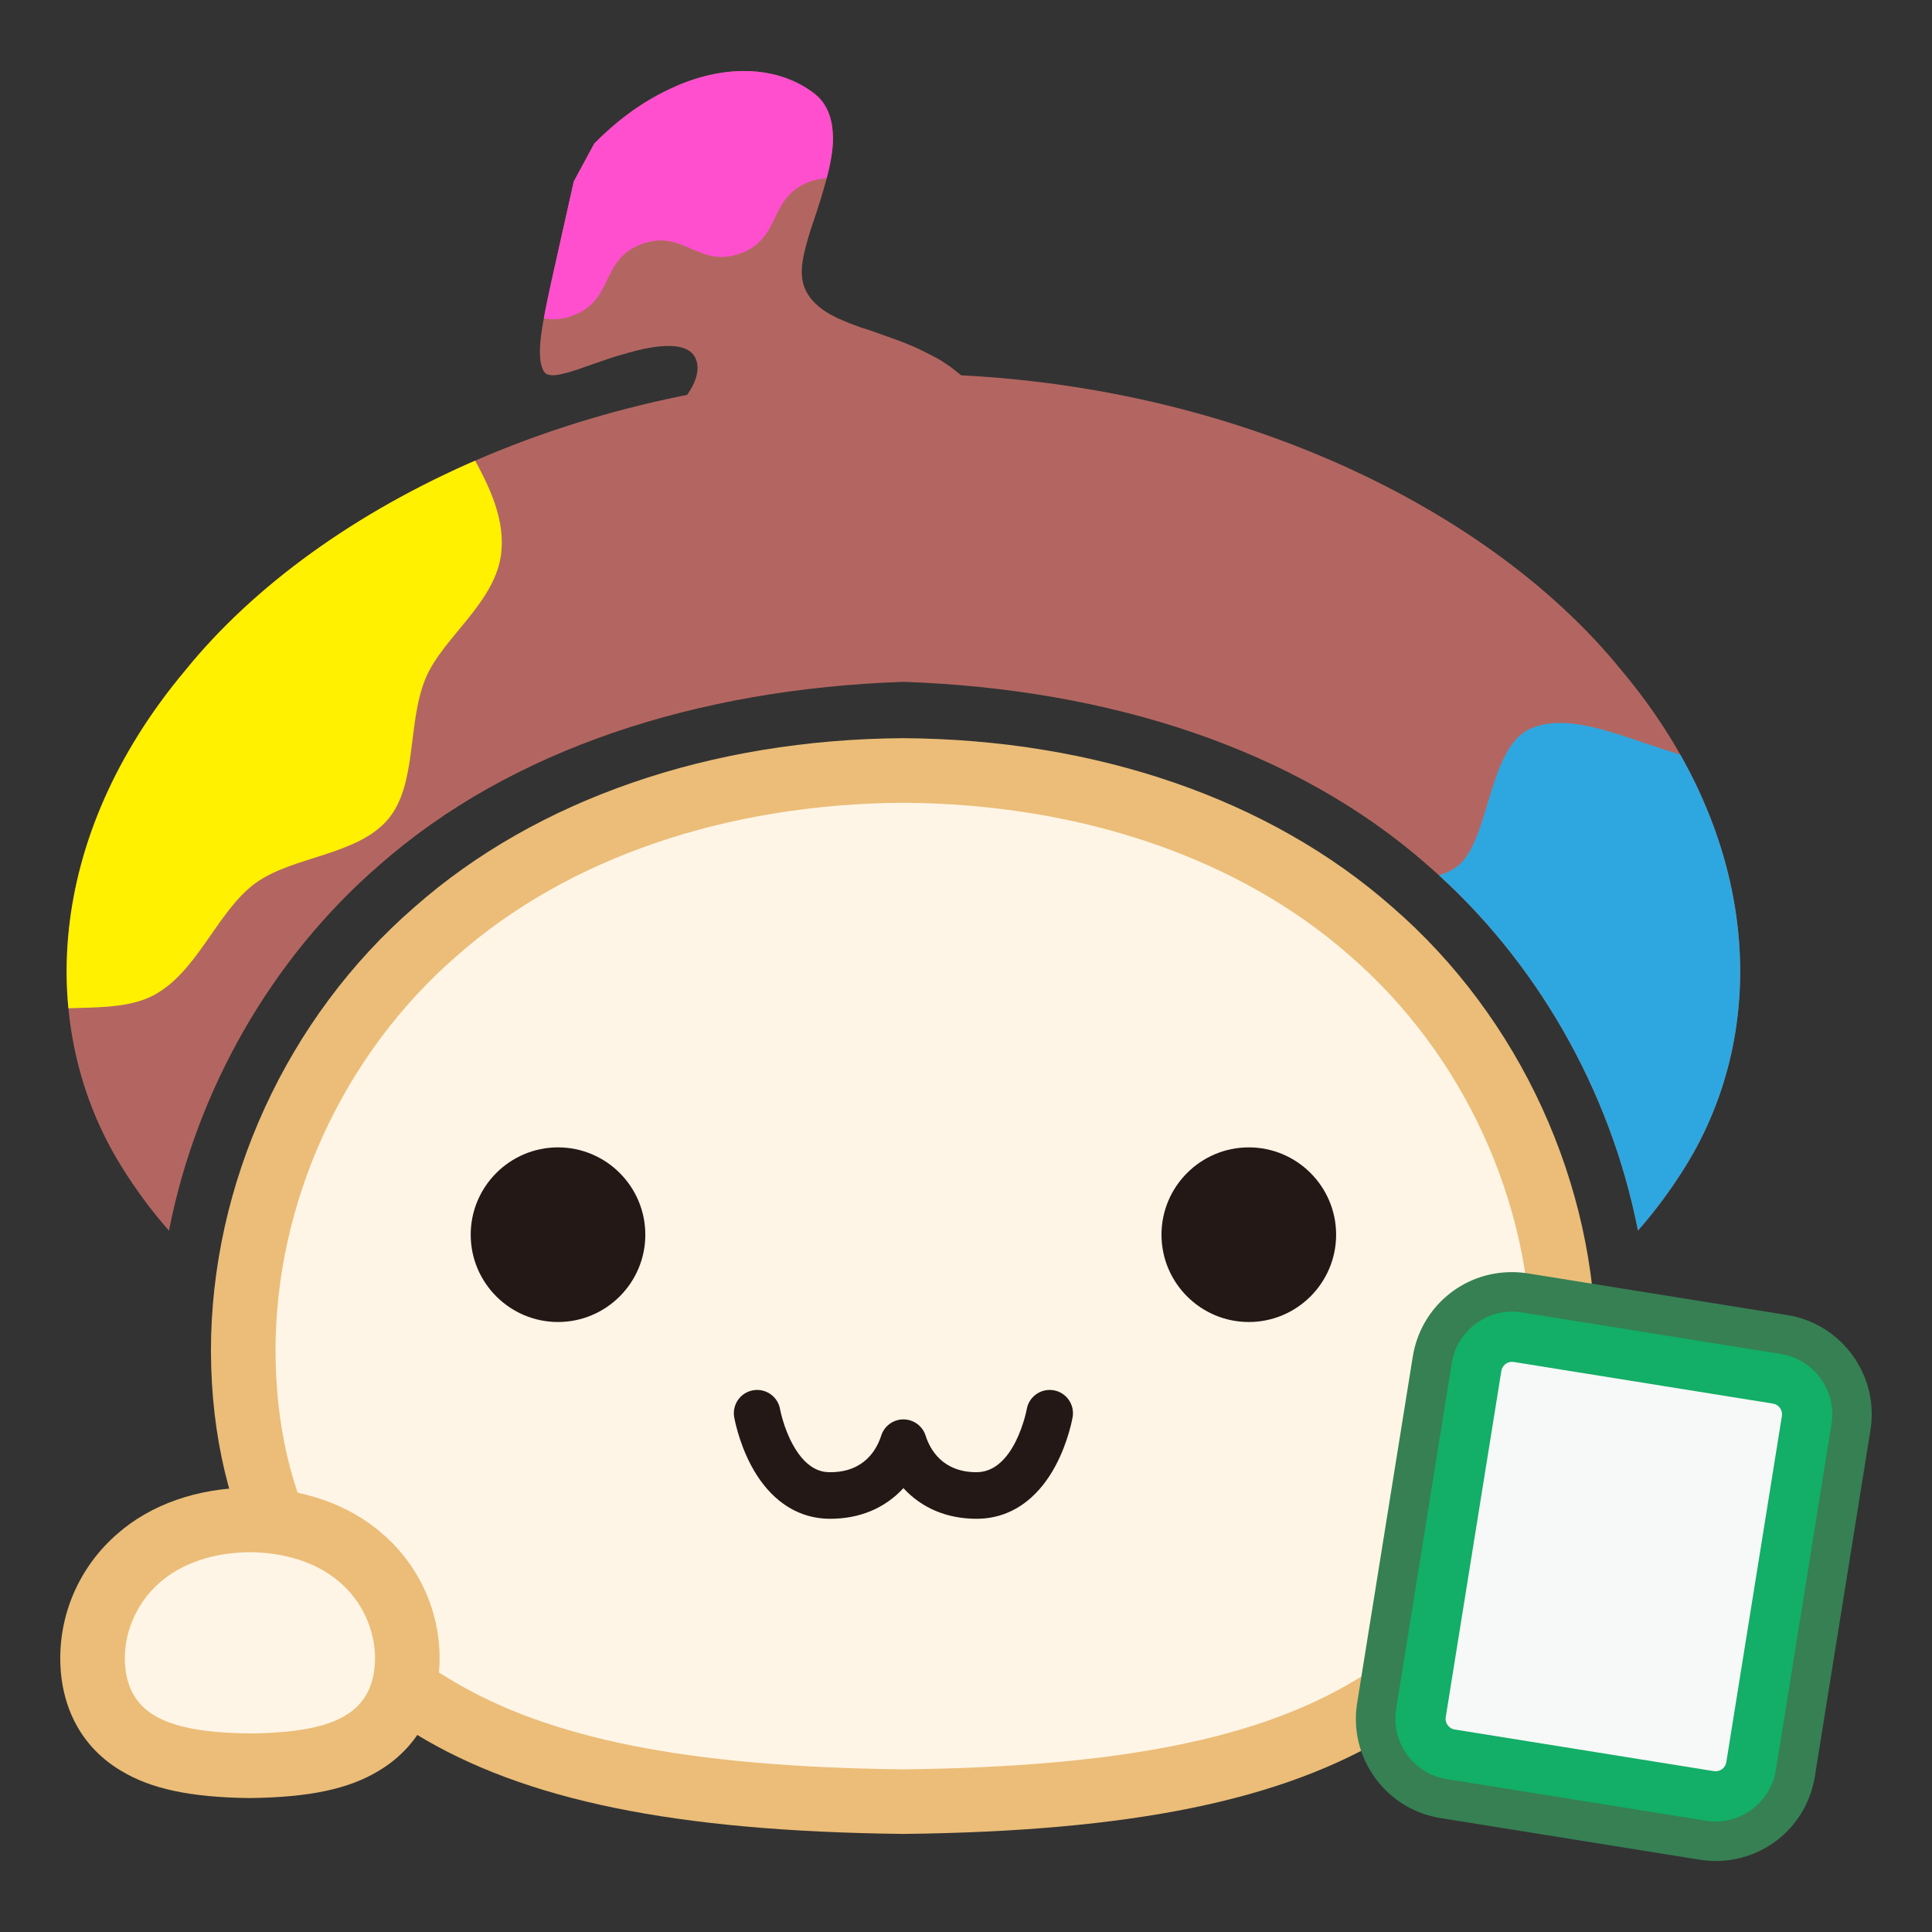
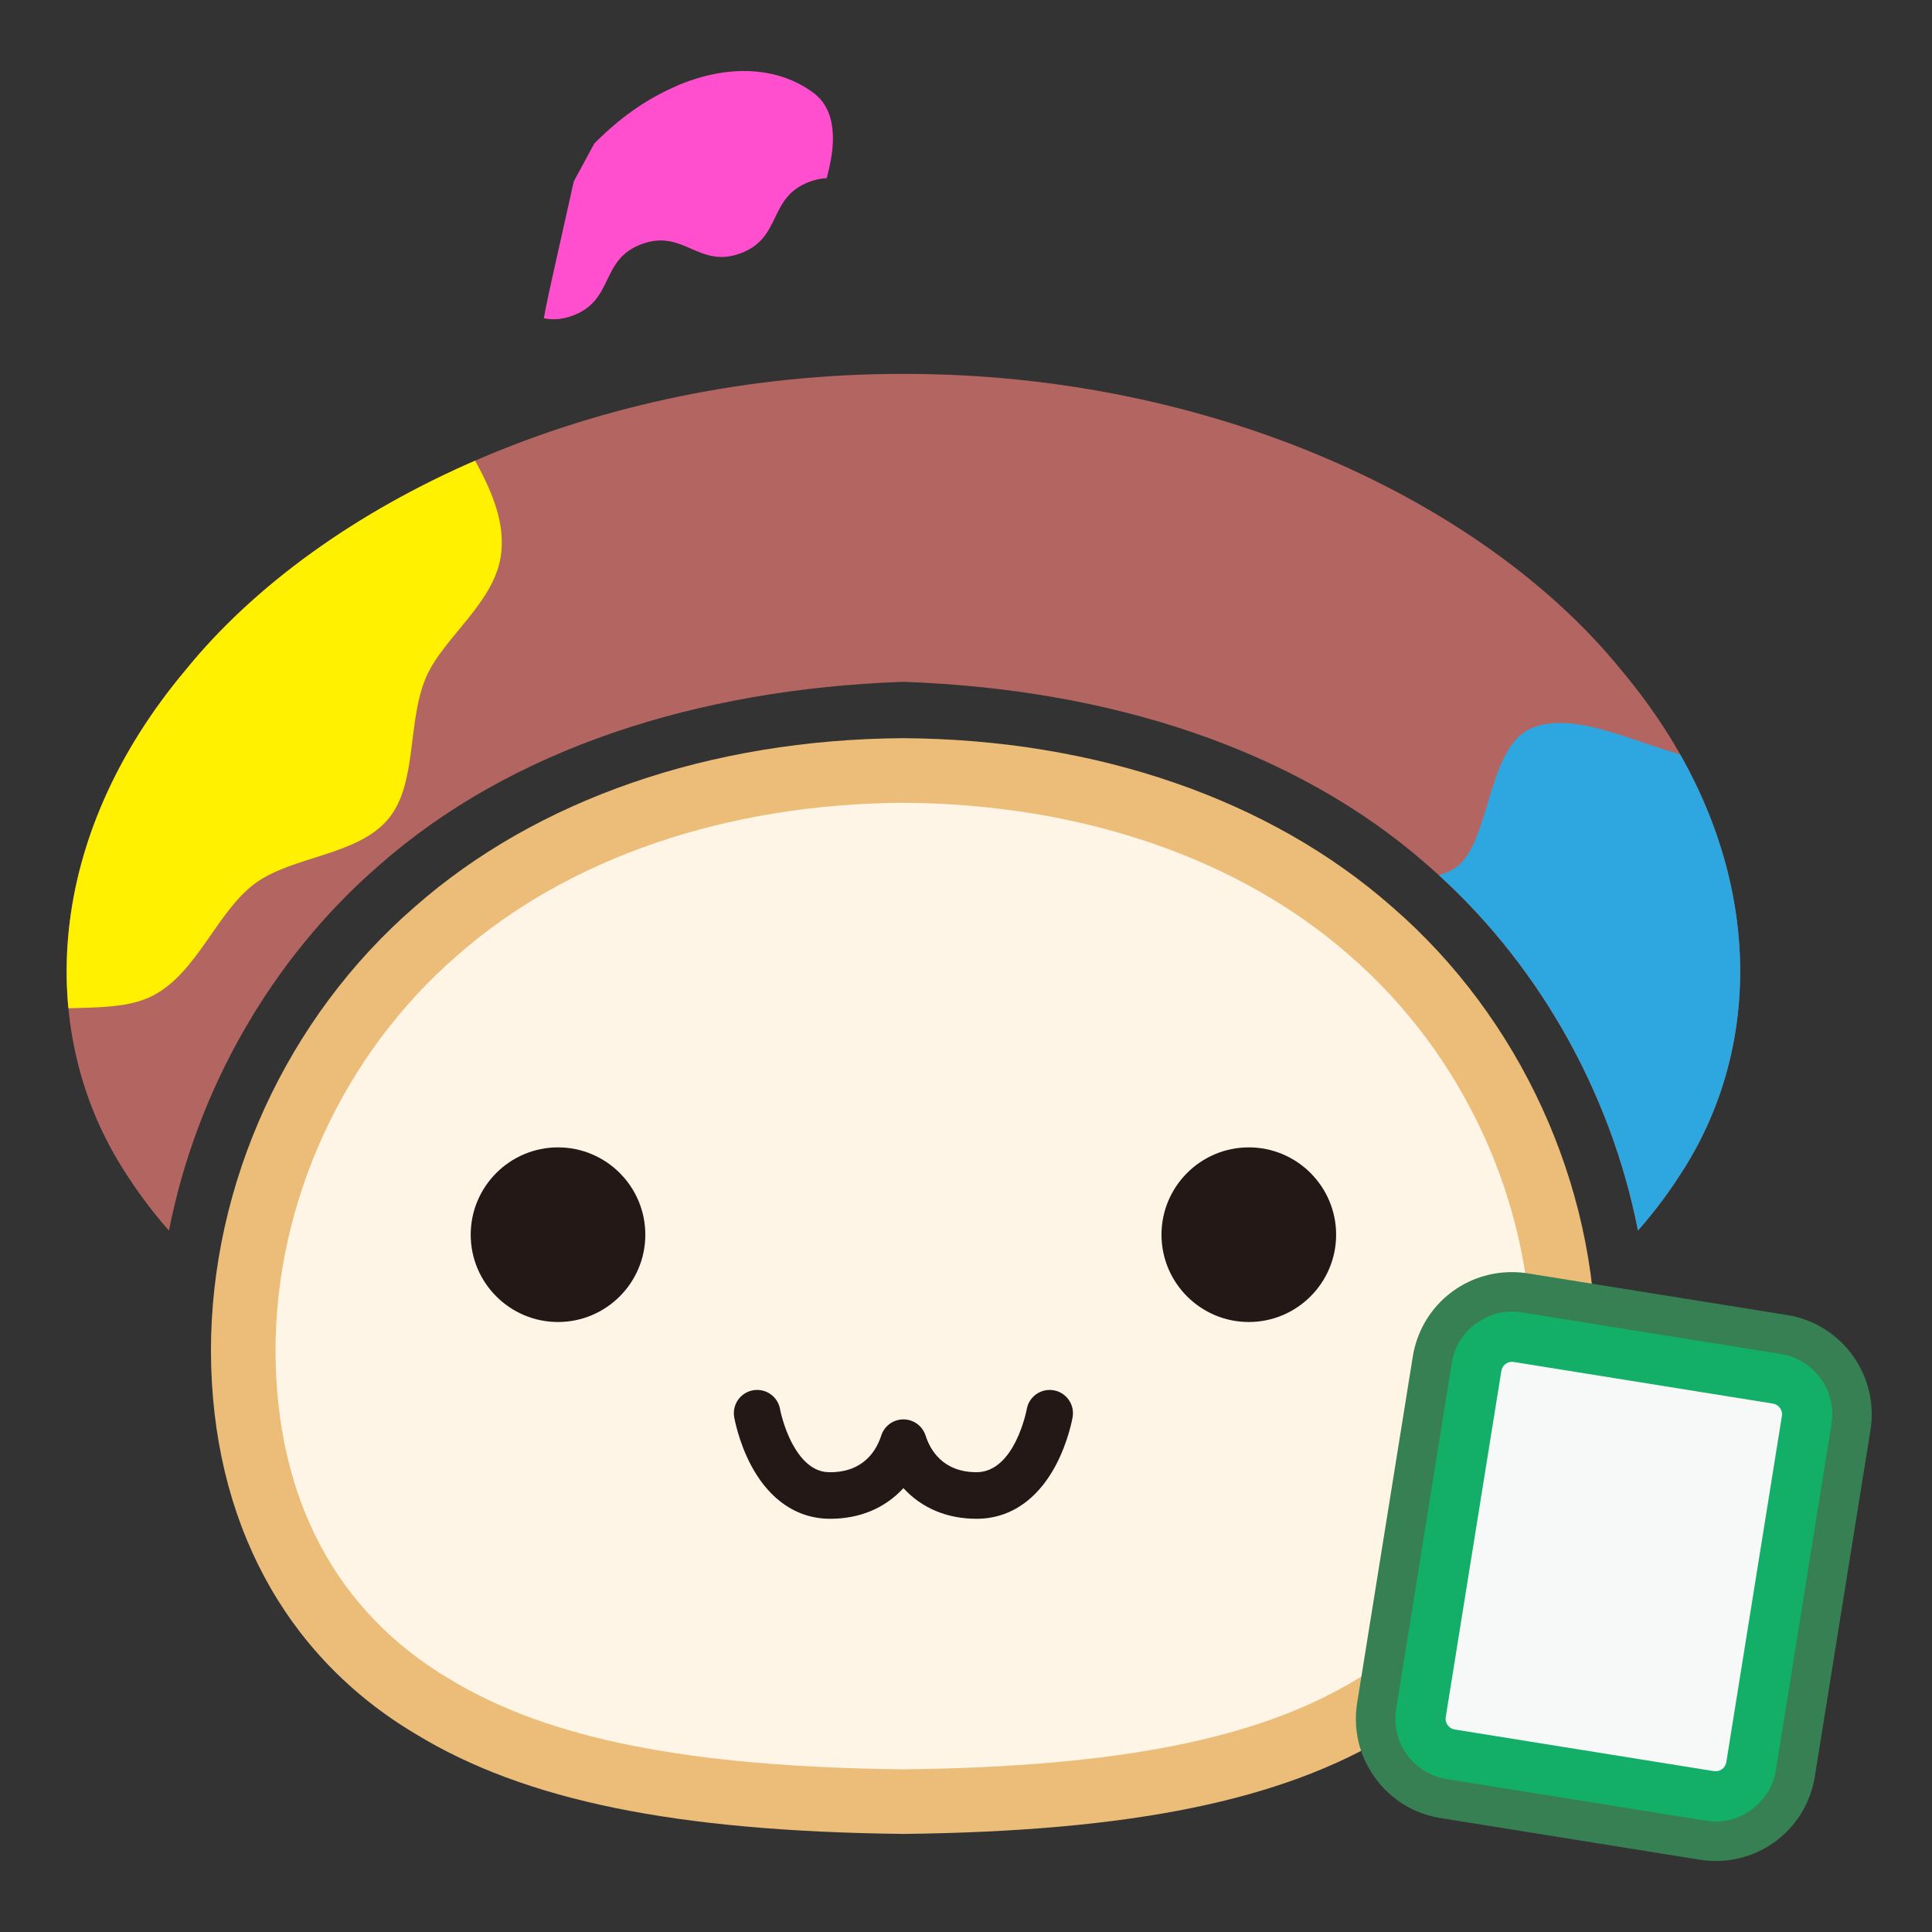
<svg xmlns="http://www.w3.org/2000/svg" xmlns:xlink="http://www.w3.org/1999/xlink" version="1.1" id="レイヤー_1" x="0px" y="0px" width="300px" height="300px" viewBox="0 0 300 300" enable-background="new 0 0 300 300" xml:space="preserve">
  <rect x="0" y="0" width="300" height="300" fill="#333333" stroke="none" />
  <g>
    <g>
      <path fill="#FFF5E6" d="M242.793,209.894c-0.107,25.376-11.044,44.193-29.415,55.1c-18.337,11.169-44.108,14.428-73.097,14.764    c-28.988-0.336-54.759-3.595-73.096-14.764c-18.371-10.906-29.309-29.724-29.415-55.1c-0.052-25.19,11.335-49.204,29.921-65.293    c18.567-16.354,44.332-24.787,72.59-24.961c28.257,0.175,54.025,8.607,72.59,24.961    C231.457,160.689,242.845,184.702,242.793,209.894z" />
      <path fill="#EBBD78" d="M140.281,284.771h-0.058c-35.396-0.411-58.726-5.189-75.646-15.496    c-20.393-12.106-31.711-33.198-31.821-59.361c-0.054-26.07,11.779-51.9,31.653-69.105c18.947-16.69,45.894-26,75.841-26.185    c30.011,0.185,56.956,9.495,75.936,26.214c19.842,17.175,31.676,43.005,31.621,69.066c-0.109,26.173-11.428,47.266-31.869,59.4    c-16.872,10.277-40.202,15.056-75.599,15.467H140.281z M140.25,124.653c-27.467,0.17-52.081,8.59-69.245,23.71    c-17.731,15.35-28.269,38.338-28.221,61.52c0.095,22.814,9.418,40.384,26.961,50.8c15.335,9.339,37.074,13.668,70.536,14.061    c33.463-0.393,55.202-4.722,70.489-14.032c17.59-10.443,26.913-28.013,27.009-50.838c0.048-23.172-10.489-46.16-28.189-61.482    C192.394,133.243,167.779,124.823,140.25,124.653z" />
    </g>
    <g>
      <g>
        <path fill="#231815" d="M193.915,205.28c-7.476,0-13.559-6.081-13.559-13.557s6.083-13.559,13.559-13.559     c7.475,0,13.557,6.083,13.557,13.559S201.39,205.28,193.915,205.28z" />
      </g>
      <g>
        <path fill="#231815" d="M86.648,205.28c-7.475,0-13.557-6.081-13.557-13.557s6.082-13.559,13.557-13.559     c7.476,0,13.557,6.083,13.557,13.559S94.124,205.28,86.648,205.28z" />
      </g>
    </g>
    <g>
      <path fill="#231815" d="M151.637,235.835c-4.574,0-8.494-1.644-11.356-4.758c-2.862,3.114-6.783,4.758-11.356,4.758    c-2.929,0-5.587-0.939-7.896-2.792c-1.707-1.369-3.19-3.226-4.407-5.517c-1.945-3.661-2.59-7.313-2.617-7.468    c-0.34-1.967,0.979-3.837,2.947-4.179c1.968-0.339,3.838,0.979,4.179,2.949c0.003,0.017,0.51,2.793,1.949,5.439    c2.355,4.336,4.982,4.336,5.844,4.336c5.277,0,7.206-3.519,7.888-5.614c0.035-0.11,0.083-0.256,0.165-0.44    c0.581-1.306,1.875-2.146,3.304-2.146c1.428,0,2.723,0.841,3.304,2.146c0.082,0.184,0.129,0.33,0.166,0.44    c0.679,2.096,2.61,5.614,7.887,5.614c5.938,0,7.776-9.679,7.794-9.774c0.339-1.969,2.21-3.287,4.178-2.947    c1.969,0.339,3.286,2.21,2.947,4.178c-0.026,0.152-0.673,3.807-2.616,7.467c-1.217,2.292-2.7,4.148-4.407,5.518    C157.224,234.896,154.566,235.835,151.637,235.835z" />
    </g>
    <g>
-       <path fill="#FFF5E6" d="M63.25,257.53c-0.025,6.051-2.633,10.537-7.012,13.136c-4.373,2.664-10.516,3.44-17.427,3.52    c-6.912-0.079-13.055-0.857-17.427-3.52c-4.38-2.599-6.988-7.085-7.012-13.136c-0.012-6.006,2.702-11.729,7.133-15.566    c4.427-3.899,10.569-5.909,17.307-5.951c6.736,0.042,12.879,2.052,17.305,5.951C60.546,245.8,63.261,251.524,63.25,257.53z" />
-       <path fill="#EBBD78" d="M38.81,279.2h-0.058c-9.161-0.105-15.322-1.417-19.978-4.251c-6.024-3.575-9.387-9.765-9.418-17.398    c-0.015-7.428,3.217-14.486,8.866-19.378c5.184-4.566,12.496-7.124,20.558-7.174c8.124,0.05,15.437,2.608,20.651,7.203    c5.616,4.863,8.847,11.922,8.832,19.338c-0.031,7.644-3.394,13.833-9.468,17.438c-4.604,2.805-10.765,4.116-19.928,4.222H38.81z     M38.78,241.027c-5.581,0.034-10.561,1.704-13.961,4.699c-3.423,2.964-5.442,7.362-5.434,11.794    c0.017,4.073,1.55,7.05,4.556,8.833c3.03,1.846,7.74,2.731,14.869,2.818c7.129-0.087,11.839-0.973,14.818-2.788    c3.057-1.814,4.59-4.79,4.607-8.875c0.008-4.42-2.011-8.818-5.401-11.755C49.402,242.73,44.423,241.062,38.78,241.027z" />
-     </g>
+       </g>
    <path fill="#B36661" d="M251.757,104.058C230.605,77.958,188.396,58,140.281,58.06C92.163,58,49.956,77.958,28.807,104.058   C6.9,130.157,5.751,159.864,18.758,180.964c2.298,3.735,4.805,7.095,7.477,10.131c4.271-21.745,15.812-42.158,32.662-56.761   c20.49-18.028,49.36-27.342,81.301-28.456h0.165c31.944,1.114,60.816,10.43,81.306,28.458   c16.867,14.62,28.416,35.005,32.674,56.739c2.668-3.03,5.169-6.383,7.462-10.111C274.811,159.865,273.663,130.156,251.757,104.058z   " />
-     <path fill="#B36661" d="M92.28,22.288c4.838-4.877,9.139-7.39,13.163-9.113c4.014-1.659,7.681-2.252,10.966-2.132   c3.269,0.146,6.155,1.017,8.556,2.47c1.195,0.731,2.336,1.545,3.066,2.756c0.753,1.184,1.188,2.664,1.277,4.394   c0.263,3.403-1.133,7.957-2.409,11.953c-1.396,4.116-2.564,7.628-2.378,10.131c0.077,1.266,0.465,2.31,1.112,3.221   c0.628,0.921,1.49,1.719,2.604,2.433c0.539,0.366,1.183,0.69,1.849,1.019c0.738,0.296,1.41,0.635,2.233,0.925l1.223,0.456   l1.344,0.435c0.906,0.296,1.812,0.617,2.716,0.958c1.88,0.657,3.873,1.375,5.628,2.27c0.898,0.441,1.811,0.901,2.686,1.397   c0.78,0.521,1.669,1.04,2.35,1.631c1.494,1.15,2.738,2.449,3.707,3.861c0.949,1.416,1.791,2.908,2.625,4.459   c1.646,3.098,3.206,6.479,4.019,10.084c0.824,3.595,0.805,7.396-0.299,11.01c-1.066,3.622-3.136,7.032-5.755,9.98   c-1.336,1.466-2.779,2.834-4.398,4.038c-0.803,0.605-1.693,1.148-2.545,1.682c-0.432,0.264-0.858,0.525-1.303,0.769l-1.412,0.673   c-3.733,1.75-7.945-3.908-12.562-3.89c-4.699-0.057-9.503,5.843-15.157,3.25l-4.811-4.642c-3.013-5.336-5.35-9.036-7.806-12.169   c-2.372-3.058-4.565-5.271-6.545-6.901c-0.252-0.206-0.503-0.404-0.766-0.601l-0.682-0.517c-0.446-0.328-0.947-0.654-1.38-0.926   c-0.877-0.55-1.647-0.964-2.383-1.305c-1.417-0.666-2.572-0.964-3.016-1.099c-0.483-0.142-0.174-0.146,0.703-0.358   c0.868-0.203,2.211-0.633,3.387-1.314c0.601-0.34,1.149-0.729,1.743-1.183c0.614-0.459,1.446-1.02,2.473-1.715   c0.446-0.331,1.089-0.733,1.61-1.126c0.614-0.419,1.254-0.871,1.865-1.338c1.185-0.921,2.554-2.002,3.763-3.128   c0.57-0.549,1.128-1.116,1.674-1.701c0.267-0.289,0.559-0.594,0.798-0.884l0.659-0.857c0.234-0.296,0.398-0.567,0.565-0.842   c0.166-0.275,0.347-0.561,0.491-0.834c0.263-0.534,0.494-1.068,0.606-1.554c0.266-0.99,0.235-1.876-0.066-2.617   c-0.284-0.75-0.863-1.346-1.792-1.696c-1.827-0.73-5.153-0.359-8.841,0.715c-3.566,0.955-7.385,2.566-9.666,3.135   c-1.185,0.313-2.05,0.404-2.628,0.227c-0.601-0.152-0.819-0.671-1.012-1.243c-0.373-1.157-0.371-2.777-0.089-4.994   c0.3-2.243,0.879-5.071,1.711-8.823l3.346-14.946L92.28,22.288z" />
    <g>
      <g>
        <defs>
          <path id="SVGID_1_" d="M251.757,104.058C230.605,77.958,188.396,58,140.281,58.06C92.163,58,49.956,77.958,28.807,104.058      C6.9,130.157,5.751,159.864,18.758,180.964c2.298,3.735,4.805,7.095,7.477,10.131c4.271-21.745,15.812-42.158,32.662-56.761      c20.49-18.028,49.36-27.342,81.301-28.456h0.165c31.944,1.114,60.816,10.43,81.306,28.458      c16.867,14.62,28.416,35.005,32.674,56.739c2.668-3.03,5.169-6.383,7.462-10.111      C274.811,159.865,273.663,130.156,251.757,104.058z" />
        </defs>
        <clipPath id="SVGID_2_">
          <use xlink:href="#SVGID_1_" overflow="visible" />
        </clipPath>
-         <path clip-path="url(#SVGID_2_)" fill="#2EA7E0" d="M413.545,302.162c-4.985,2.931-15.389-7.009-20.369-5.432     c-5.406,1.709-8.301,15.729-13.618,16.105c-5.552,0.395-10.567-13.156-15.925-13.914c-5.474-0.776-13.783,10.917-18.949,9.263     c-5.341-1.688-5.714-16.254-10.955-18.709c-5.012-2.349-16.076,6.936-21.192,4.137c-4.845-2.65-3.319-17.155-8.425-19.993     c-4.826-2.684-16.186,6.346-21.385,3.676c-5.127-2.808-4.023-17.277-8.952-19.77c-5.213-2.633-16.366,6.761-21.279,4.237     c-5.185-2.668-3.702-17.032-8.458-19.865c-4.973-2.962-17.24,4.897-21.631,1.421c-4.266-3.349,0.758-16.785-2.954-20.883     c-3.634-4.013-17.664-0.566-20.45-5.382c-2.671-4.615,7.314-14.873,5.699-20.305c-1.488-5.01-15.552-8.052-15.919-13.822     c-0.444-6.852,13.434-12.213,15.529-18.919c2.002-6.401-6.56-18.619-2.238-24.36c3.96-5.263,18.167-0.712,24.077-5.007     c5.271-3.831,4.82-18.78,11.647-21.544c8.883-3.776,22.314,6.532,33.321,5.403c9.797-1.005,20.353-14.204,31.125-12.929     c9.924,1.175,17.307,16.363,27.518,19.613c9.597,3.055,24.367-5.22,33.773-0.217c9.415,4.981,10.846,21.85,18.757,28.083     c8.418,6.633,25.134,4.229,31.671,11.788c7.099,8.206,2.09,24.345,6.751,33.021c5.237,9.745,21.305,15.087,23.159,24.56     c1.539,7.202-11.092,15.211-11.306,21.725c-0.243,7.304,11.493,16.514,9.355,22.743c-2.33,6.798-17.247,6.561-21.425,11.808     C416.122,284.189,419.467,298.687,413.545,302.162z" />
+         <path clip-path="url(#SVGID_2_)" fill="#2EA7E0" d="M413.545,302.162c-4.985,2.931-15.389-7.009-20.369-5.432     c-5.406,1.709-8.301,15.729-13.618,16.105c-5.552,0.395-10.567-13.156-15.925-13.914c-5.474-0.776-13.783,10.917-18.949,9.263     c-5.341-1.688-5.714-16.254-10.955-18.709c-5.012-2.349-16.076,6.936-21.192,4.137c-4.845-2.65-3.319-17.155-8.425-19.993     c-4.826-2.684-16.186,6.346-21.385,3.676c-5.127-2.808-4.023-17.277-8.952-19.77c-5.213-2.633-16.366,6.761-21.279,4.237     c-5.185-2.668-3.702-17.032-8.458-19.865c-4.973-2.962-17.24,4.897-21.631,1.421c-4.266-3.349,0.758-16.785-2.954-20.883     c-3.634-4.013-17.664-0.566-20.45-5.382c-2.671-4.615,7.314-14.873,5.699-20.305c-1.488-5.01-15.552-8.052-15.919-13.822     c-0.444-6.852,13.434-12.213,15.529-18.919c2.002-6.401-6.56-18.619-2.238-24.36c3.96-5.263,18.167-0.712,24.077-5.007     c5.271-3.831,4.82-18.78,11.647-21.544c8.883-3.776,22.314,6.532,33.321,5.403c9.797-1.005,20.353-14.204,31.125-12.929     c9.924,1.175,17.307,16.363,27.518,19.613c9.597,3.055,24.367-5.22,33.773-0.217c9.415,4.981,10.846,21.85,18.757,28.083     c8.418,6.633,25.134,4.229,31.671,11.788c7.099,8.206,2.09,24.345,6.751,33.021c1.539,7.202-11.092,15.211-11.306,21.725c-0.243,7.304,11.493,16.514,9.355,22.743c-2.33,6.798-17.247,6.561-21.425,11.808     C416.122,284.189,419.467,298.687,413.545,302.162z" />
      </g>
      <g>
        <defs>
          <path id="SVGID_3_" d="M251.757,104.058C230.605,77.958,188.396,58,140.281,58.06C92.163,58,49.956,77.958,28.807,104.058      C6.9,130.157,5.751,159.864,18.758,180.964c2.298,3.735,4.805,7.095,7.477,10.131c4.271-21.745,15.812-42.158,32.662-56.761      c20.49-18.028,49.36-27.342,81.301-28.456h0.165c31.944,1.114,60.816,10.43,81.306,28.458      c16.867,14.62,28.416,35.005,32.674,56.739c2.668-3.03,5.169-6.383,7.462-10.111      C274.811,159.865,273.663,130.156,251.757,104.058z" />
        </defs>
        <clipPath id="SVGID_4_">
          <use xlink:href="#SVGID_3_" overflow="visible" />
        </clipPath>
        <path clip-path="url(#SVGID_4_)" fill="#FFF100" d="M77.851,85.687c-0.76,7.792-9.022,13.188-11.719,19.539     c-2.952,6.955-1.28,16.565-5.895,22.007c-4.786,5.644-14.81,5.68-20.625,9.939c-5.966,4.408-8.957,13.861-15.882,17.433     c-6.493,3.347-16.288,0.493-23.425,3.783c-6.623,3.052-10.615,12.26-17.634,15.808c-7.113,3.356-16.832,0.848-23.311,4.195     c-6.982,3.608-10.751,13.087-17.382,16.15c-7.072,3.268-16.368-0.184-23.509,1.813c-6.936,1.969-13.124,9.853-20.517,10.157     c-7.128,0.295-13.682-6.932-20.982-8.877c-6.667-1.779-16.003,1.422-22.614-2.768c-7.691-4.865-9.492-16.099-14.214-24.324     c-4.355-7.59-13.438-14.463-14.352-24.255c-0.793-8.505,6.455-17.256,8.875-26.981c2.833-12.288,2.713-27.778,11.241-40.105     c7.416-10.721,21.728-16.607,32.891-25.927c10.191-8.511,18.226-21.728,31.123-28.009c12.881-6.313,28.246-4.525,41.222-7.333     c14.213-3.076,27.653-10.748,40.67-10.006c14.964,0.85,27.108,10.468,38.542,15.786c9.159,4.068,20.517,3.73,26.737,9.583     c7.164,6.742,7.003,18.13,10.31,26.23C70.985,68.308,78.741,76.631,77.851,85.687z" />
      </g>
    </g>
    <g>
      <g>
        <defs>
          <path id="SVGID_5_" d="M92.28,22.288c4.838-4.877,9.139-7.39,13.163-9.113c4.014-1.659,7.681-2.252,10.966-2.132      c3.269,0.146,6.155,1.017,8.556,2.47c1.195,0.731,2.336,1.545,3.066,2.756c0.753,1.184,1.188,2.664,1.277,4.394      c0.263,3.403-1.133,7.957-2.409,11.953c-1.396,4.116-2.564,7.628-2.378,10.131c0.077,1.266,0.465,2.31,1.112,3.221      c0.628,0.921,1.49,1.719,2.604,2.433c0.539,0.366,1.183,0.69,1.849,1.019c0.738,0.296,1.41,0.635,2.233,0.925l1.223,0.456      l1.344,0.435c0.906,0.296,1.812,0.617,2.716,0.958c1.88,0.657,3.873,1.375,5.628,2.27c0.898,0.441,1.811,0.901,2.686,1.397      c0.78,0.521,1.669,1.04,2.35,1.631c1.494,1.15,2.738,2.449,3.707,3.861c0.949,1.416,1.791,2.908,2.625,4.459      c1.646,3.098,3.206,6.479,4.019,10.084c0.824,3.595,0.805,7.396-0.299,11.01c-1.066,3.622-3.136,7.032-5.755,9.98      c-1.336,1.466-2.779,2.834-4.398,4.038c-0.803,0.605-1.693,1.148-2.545,1.682c-0.432,0.264-0.858,0.525-1.303,0.769      l-1.412,0.673c-3.733,1.75-7.945,2.778-12.562,2.796c-4.699-0.057-9.503-0.843-15.157-3.435l-4.811-4.642      c-3.013-5.336-5.35-9.036-7.806-12.169c-2.372-3.058-4.565-5.271-6.545-6.901c-0.252-0.206-0.503-0.404-0.766-0.601      l-0.682-0.517c-0.446-0.328-0.947-0.654-1.38-0.926c-0.877-0.55-1.647-0.964-2.383-1.305c-1.417-0.666-2.572-0.964-3.016-1.099      c-0.483-0.142-0.174-0.146,0.703-0.358c0.868-0.203,2.211-0.633,3.387-1.314c0.601-0.34,1.149-0.729,1.743-1.183      c0.614-0.459,1.446-1.02,2.473-1.715c0.446-0.331,1.089-0.733,1.61-1.126c0.614-0.419,1.254-0.871,1.865-1.338      c1.185-0.921,2.554-2.002,3.763-3.128c0.57-0.549,1.128-1.116,1.674-1.701c0.267-0.289,0.559-0.594,0.798-0.884l0.659-0.857      c0.234-0.296,0.398-0.567,0.565-0.842c0.166-0.275,0.347-0.561,0.491-0.834c0.263-0.534,0.494-1.068,0.606-1.554      c0.266-0.99,0.235-1.876-0.066-2.617c-0.284-0.75-0.863-1.346-1.792-1.696c-1.827-0.73-5.153-0.359-8.841,0.715      c-3.566,0.955-7.385,2.566-9.666,3.135c-1.185,0.313-2.05,0.404-2.628,0.227c-0.601-0.152-0.819-0.671-1.012-1.243      c-0.373-1.157-0.371-2.777-0.089-4.994c0.3-2.243,0.879-5.071,1.711-8.823l3.346-14.946L92.28,22.288z" />
        </defs>
        <clipPath id="SVGID_6_">
          <use xlink:href="#SVGID_5_" overflow="visible" />
        </clipPath>
        <path clip-path="url(#SVGID_6_)" fill="#FF4FCF" d="M272.434-19.349c-5.195,4.614-9.897-3.215-16.412-0.797     c-6.515,2.417-4.188,8.686-10.702,11.104c-6.516,2.417-8.842-3.85-15.358-1.431c-6.514,2.418-4.187,8.686-10.7,11.104     c-6.516,2.417-8.843-3.85-15.358-1.431c-6.517,2.419-4.19,8.688-10.707,11.106c-6.516,2.418-8.845-3.85-15.359-1.431     c-6.515,2.419-4.19,8.687-10.704,11.106c-6.518,2.419-8.844-3.849-15.36-1.43c-6.519,2.419-4.192,8.687-10.71,11.107     c-6.518,2.418-8.844-3.849-15.36-1.43c-6.517,2.419-4.191,8.687-10.709,11.106c-6.518,2.419-8.845-3.849-15.362-1.43     c-6.516,2.418-4.188,8.686-10.705,11.104c-6.517,2.419-8.844-3.849-15.361-1.429c-6.52,2.42-4.193,8.688-10.714,11.108     c-6.517,2.419-8.844-3.849-15.361-1.43c-6.522,2.421-4.195,8.689-10.717,11.11c-6.521,2.421-7.202-1.535-14.16-1.635     c-2.695-0.039-4.119,1.977-5.059-0.55c-0.939-2.527,5.33-4.854,4.39-7.382c-0.938-2.529-7.206-0.203-8.145-2.731     c-0.938-2.528,5.33-4.854,4.391-7.382c-0.938-2.529-7.206-0.202-8.145-2.731c-0.94-2.529,5.328-4.855,4.39-7.384     c-0.938-2.528-7.207-0.202-8.145-2.729c-0.938-2.527,5.329-4.853,4.393-7.38c-0.938-2.528-7.206-0.202-8.146-2.731     c-0.938-2.527,5.33-4.854,4.391-7.381c-0.938-2.528-7.206-0.202-8.145-2.73c-0.939-2.529,5.328-4.856,4.39-7.385     C2.236,5.708-4.032,8.034-4.971,5.504s5.328-4.855,4.389-7.385C-1.521-4.41-7.789-2.083-8.727-4.612     c-0.94-2.529,5.328-4.856,4.39-7.384c-0.939-2.532-7.207-0.205-8.147-2.737c-0.94-2.532,5.327-4.859,4.388-7.392     c-0.94-2.533-9.255-4.607-7.235-6.402c5.195-4.616,9.897,3.214,16.412,0.796c6.514-2.418,4.188-8.686,10.701-11.104     c6.517-2.419,8.843,3.849,15.358,1.43c6.514-2.417,4.188-8.685,10.702-11.104c6.516-2.419,8.843,3.849,15.359,1.43     c6.517-2.419,4.19-8.687,10.708-11.106c6.516-2.419,8.843,3.849,15.359,1.43s4.189-8.686,10.706-11.104     c6.517-2.419,8.844,3.849,15.359,1.429c6.519-2.419,4.192-8.687,10.71-11.105c6.518-2.419,8.844,3.849,15.36,1.429     c6.517-2.419,4.19-8.687,10.709-11.105c6.518-2.419,8.845,3.849,15.36,1.43s4.189-8.686,10.705-11.105     c6.518-2.419,8.845,3.849,15.36,1.43c6.521-2.42,4.193-8.688,10.714-11.108c6.517-2.419,8.845,3.849,15.36,1.43     c6.523-2.421,4.195-8.689,10.717-11.11s7.202,1.534,14.159,1.635c2.696,0.039,4.12-1.978,5.059,0.551     c0.938,2.528-5.33,4.854-4.392,7.382c0.94,2.529,7.208,0.201,8.146,2.73c0.938,2.528-5.329,4.854-4.391,7.382     c0.938,2.528,7.206,0.202,8.145,2.731c0.939,2.529-5.328,4.856-4.388,7.385c0.938,2.528,7.205,0.201,8.144,2.729     c0.938,2.526-5.33,4.853-4.392,7.378c0.938,2.53,7.205,0.203,8.146,2.731c0.938,2.527-5.33,4.854-4.392,7.381     c0.938,2.529,7.205,0.203,8.146,2.731c0.938,2.529-5.33,4.855-4.39,7.385c0.939,2.53,7.207,0.203,8.146,2.732     c0.94,2.529-5.329,4.856-4.389,7.386c0.938,2.529,7.206,0.201,8.146,2.731c0.94,2.529-5.327,4.855-4.39,7.385     c0.94,2.532,7.207,0.206,8.146,2.737c0.941,2.533-5.546,6.042-3.939,8.215C268.383-21.22,274.453-21.144,272.434-19.349z" />
      </g>
    </g>
    <g>
      <g>
        <path fill="#368054" d="M266.405,288.973c-0.825,0-1.657-0.067-2.475-0.198l-40.265-6.469c-4.107-0.66-7.716-2.885-10.159-6.265     c-2.444-3.38-3.428-7.504-2.767-11.612l8.636-53.771c1.224-7.606,7.702-13.125,15.403-13.125c0.825,0,1.657,0.066,2.475,0.199     l40.263,6.466c8.495,1.366,14.293,9.386,12.928,17.878l-8.636,53.771C280.586,283.454,274.107,288.973,266.405,288.973z" />
      </g>
      <g>
        <path fill="#F7F8F8" d="M271.908,274.257c-0.486,3.024-3.359,5.104-6.385,4.617l-40.265-6.468     c-3.025-0.487-5.104-3.359-4.617-6.385l8.637-53.771c0.487-3.024,3.359-5.104,6.383-4.617l40.266,6.467     c3.024,0.488,5.104,3.36,4.616,6.384L271.908,274.257z" />
      </g>
      <g>
        <path fill="#13AE67" d="M266.405,282.845c-0.501,0-1.006-0.041-1.502-0.12l-40.264-6.468c-2.491-0.401-4.683-1.752-6.168-3.806     c-1.485-2.056-2.082-4.558-1.683-7.049l8.637-53.771c0.731-4.544,4.753-7.969,9.354-7.969c0.501,0,1.006,0.04,1.502,0.119     l40.264,6.467c5.157,0.829,8.678,5.698,7.85,10.854l-8.636,53.771C275.027,279.419,271.006,282.845,266.405,282.845z      M234.782,211.462c-0.813,0-1.523,0.605-1.652,1.408l-8.637,53.77c-0.095,0.588,0.148,1.03,0.302,1.24     c0.152,0.211,0.497,0.581,1.084,0.675l40.266,6.468c0.922,0.146,1.772-0.496,1.915-1.384l8.635-53.772     c0.146-0.895-0.489-1.771-1.384-1.915l-40.265-6.467C234.955,211.471,234.869,211.462,234.782,211.462z" />
      </g>
    </g>
  </g>
</svg>